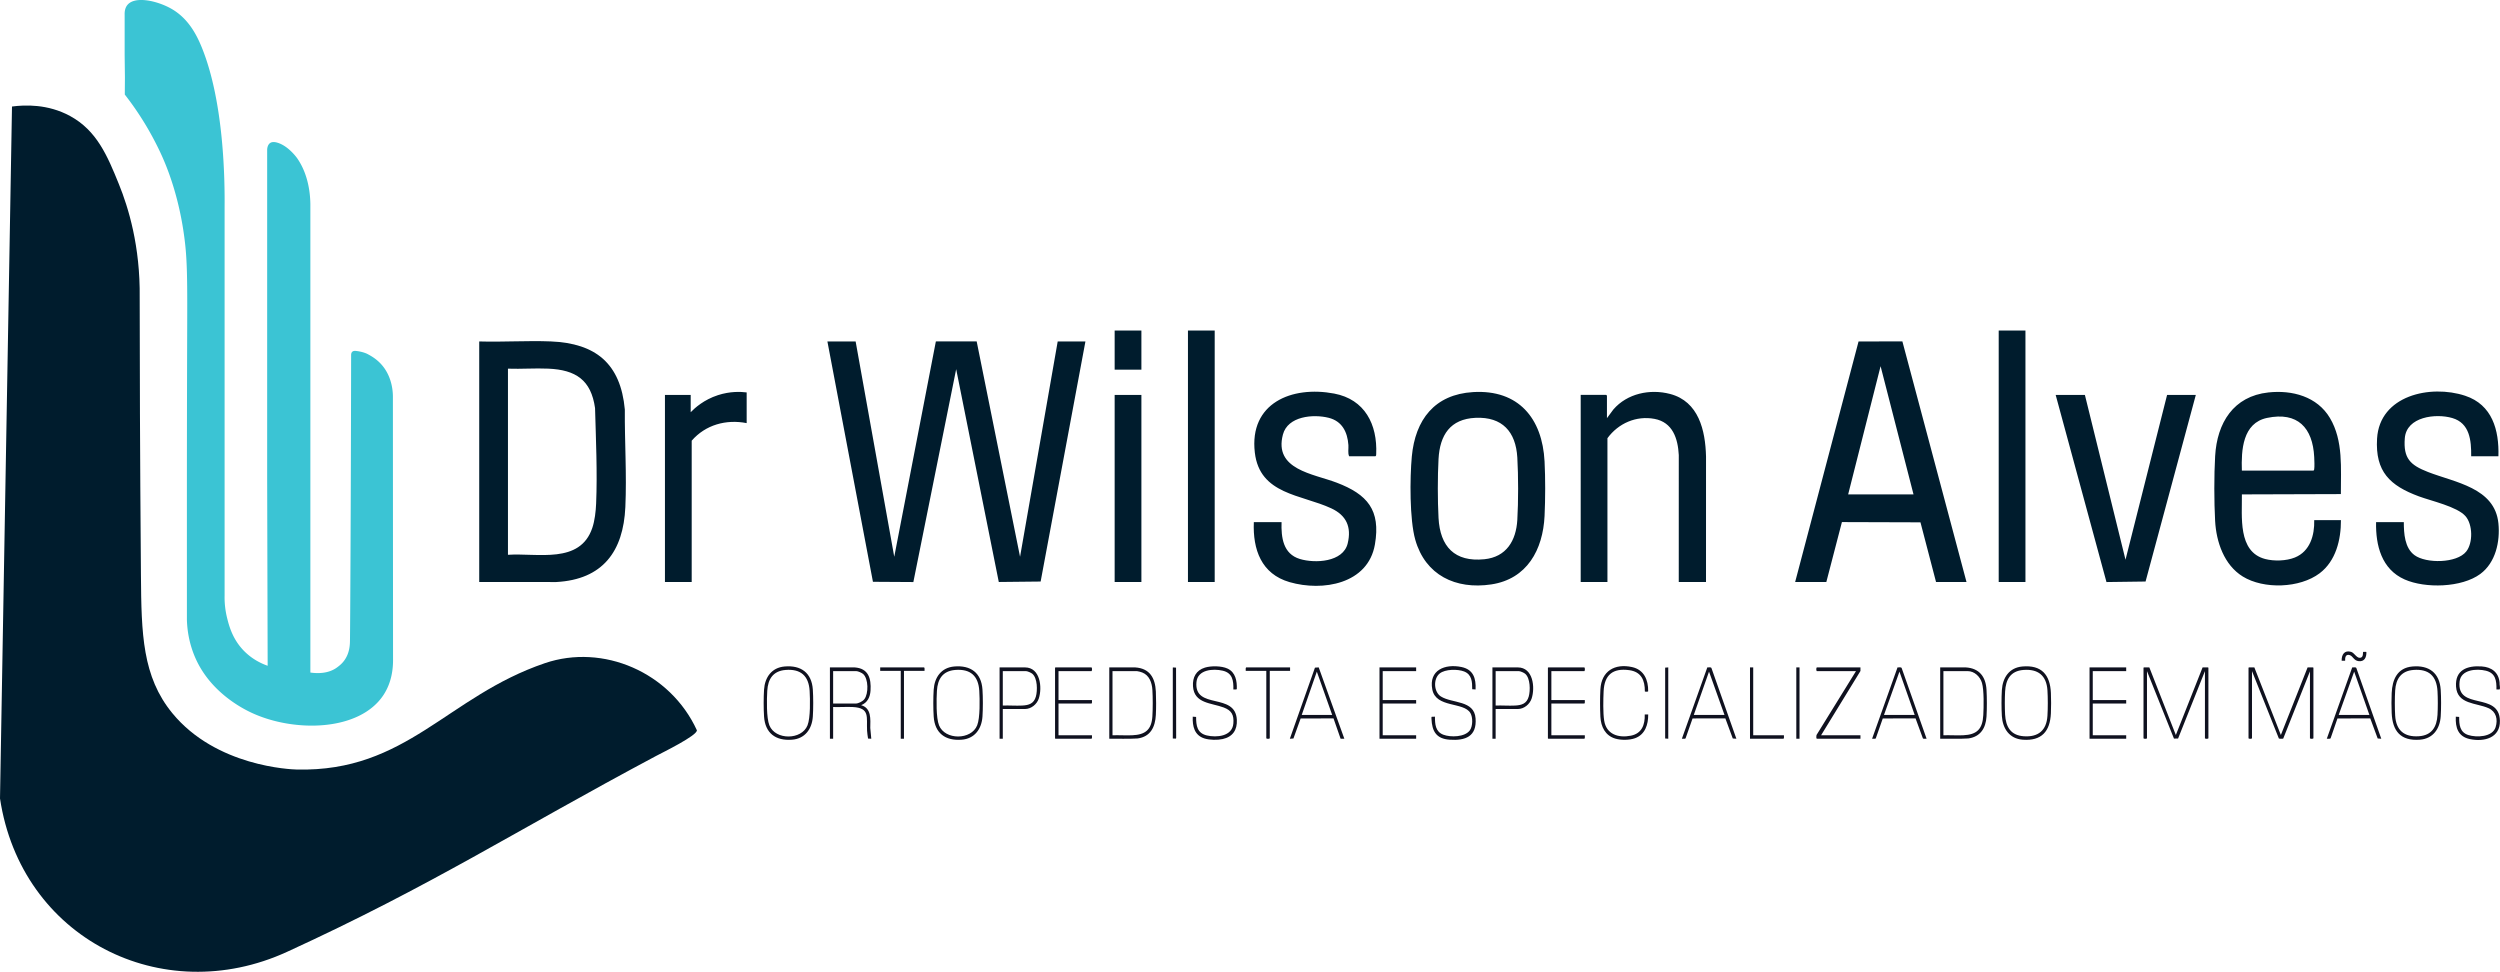
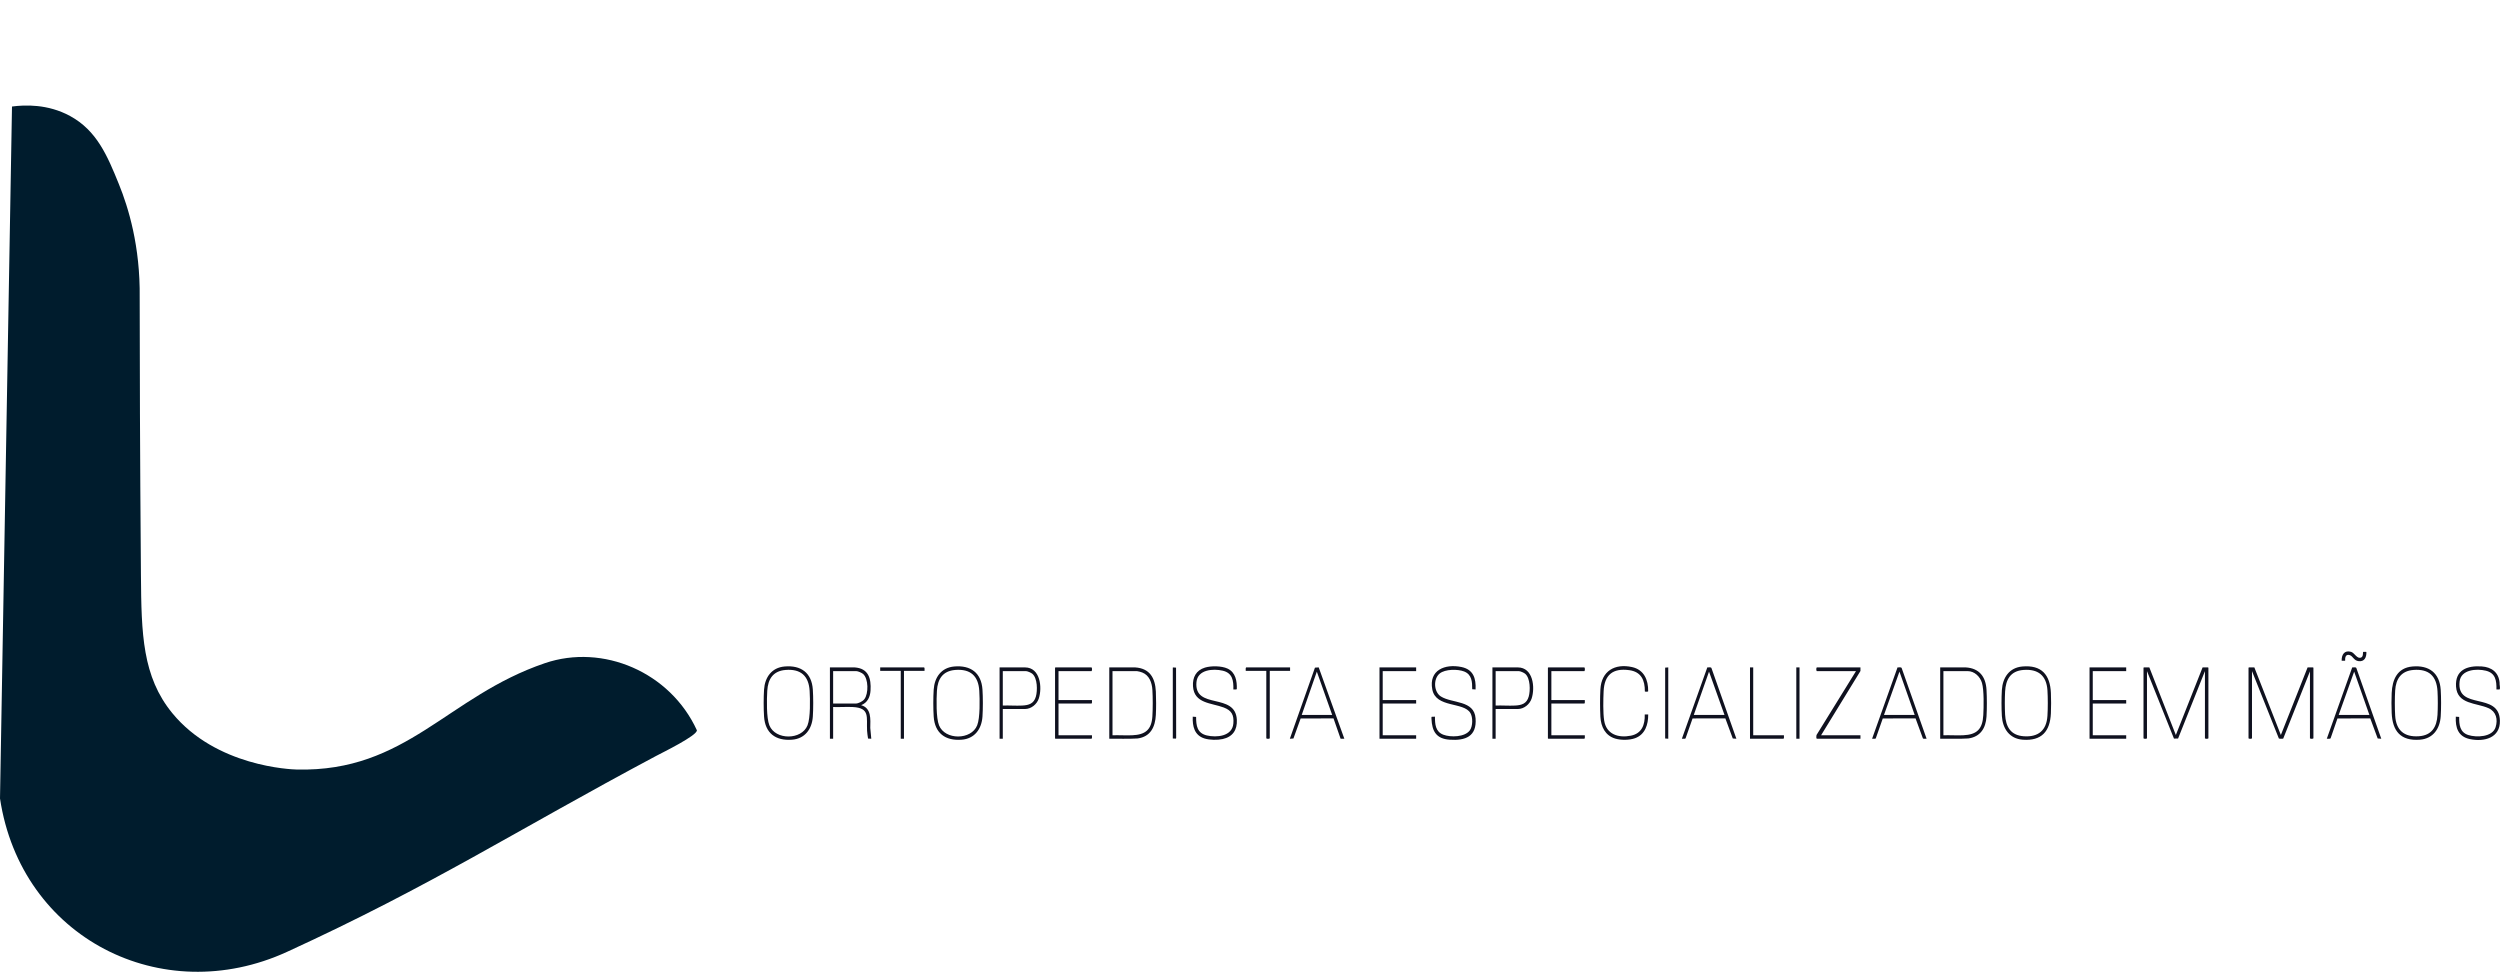
<svg xmlns="http://www.w3.org/2000/svg" id="Camada_2" data-name="Camada 2" viewBox="0 0 2011.44 781.88">
  <defs>
    <style>.cls-2{fill:#001c2d}</style>
  </defs>
  <g id="Camada_1-2" data-name="Camada 1">
    <path d="M56.45 93.37c21.43 11.71 29.93 31.86 39.27 54.95 7.53 18.59 17.2 49.74 16.67 91.2.02 52.07.22 123.13 1.01 223.54.37 46.96 1.12 81.3 25.24 110.73 35.23 42.99 95.52 45.25 100.2 45.36 88.46 2.05 120.9-58.84 199.59-85.59 46.7-15.88 100.8 7.18 122.27 54.01.24 4.29-27.41 17.77-32.88 20.68-113.54 60.49-179.99 104.01-296.87 157.58C130.19 812.02 16.93 754.74 0 642.43L9.65 85.71c10.18-1.35 28.77-2.19 46.8 7.66Z" class="cls-2" />
-     <path d="M215.35 535.65c-.13-50.64-.27-101.27-.4-151.91V120.63c0-.61.1-4.07 2.51-5.64.57-.37 2.16-1.22 5.6-.23 9.21 2.65 16.16 12.74 16.16 12.74 9.11 13.23 10.36 28.87 10.49 36.55v377.07c5.52.77 14.58 1.09 21.67-4.27 1.25-.95 3.46-2.53 5.5-5.29 4.47-6.03 4.64-12.85 4.69-15.86.17-10.34.74-102.93.93-230.09 0-.55.07-1.78.93-2.58.91-.84 2.22-.76 3.25-.64 5.6.64 8.88 2.39 8.88 2.39 2.76 1.47 7.66 4.08 12.01 9.28 8.3 9.91 8.59 22.07 8.55 25.74.04 70.01.07 140.02.11 210.03.14 8.06-1.03 19.14-7.59 29.2-19.18 29.45-71.6 30.47-106.01 14.55-8.64-4-33.48-17.15-45.36-44.02-5.41-12.23-6.67-23.47-6.89-30.87 0-10.72-.01-52.8-.01-63.74v-42.9c.03-66.18.19-112.04.19-112.04.2-57.9.42-72.43-3.17-95.43-1.35-8.67-5.64-33.82-17.37-59.69-4.8-10.6-10.29-20.06-11.16-21.55a244.266 244.266 0 0 0-18.45-27.27c.03-4.57.07-9.13.1-13.7l-.22-18.02V11.94c-.09-2.66.33-5.64 2.22-7.95 6.2-7.53 24.42-3.23 35.51 3.14 13.49 7.76 20.1 20.72 24.2 30.71 18.27 44.54 18.67 108.76 18.49 128.82V479.2a68.86 68.86 0 0 0 1.97 17.84c1.6 6.47 4.36 17.1 13.44 26.47 6.41 6.61 13.64 10.18 19.2 12.14Z" style="fill:#3bc4d4" />
-     <path d="m688.42 274.72 31.07 173.24 33.48-173.25 32.84-.02 34.9 173.27L851 274.72h22.31l-36.04 193.17-33.67.36-34.29-171.23-34.45 171.28-32.52-.2-36.64-193.38h22.72zM385.57 468.27V274.72c19.06.59 38.59-.79 57.6-.02 36.33 1.47 56.18 17.99 59.55 54.78-.18 26.02 1.6 52.45.42 78.47-1.62 35.81-18.25 58.31-55.59 60.34l-61.98-.02Zm23.11-21.9c23.82-1.59 57.97 7.71 67.86-21.59 2-5.92 2.83-13.36 3.09-19.61 1.05-25.17-.18-51.67-.87-76.83-3.17-22.65-15.51-30.74-37.58-31.73-10.7-.48-21.76.39-32.49.02v149.75Zm1035.65 21.9 51.02-193.54 35.26-.04 51.59 193.58h-24.51l-12.53-48.01-63.2-.2-12.54 48.22h-25.1Zm42.64-70.49h52.6l-26.49-103.15-26.1 103.15Zm396.49 20.71c.07 15.75-4.05 32.89-17.17 42.78-15.95 12.02-44.91 13.01-61.85 2.55-14.99-9.26-21.29-27.79-22.21-44.71-.84-15.55-.88-36.66.02-52.18 1.54-26.65 14.7-48.13 42.84-51.18 19.18-2.08 39.25 3.27 49.53 20.58 10.9 18.36 8.68 40.65 8.79 61.2l-79.64.25c.26 17.6-3.51 46.15 18.73 51.98 7.15 1.88 17.01 1.59 23.91-1.21 12.19-4.95 15.9-17.88 15.55-30.06h21.52Zm-79.7-39.83h57.58c.39-.25.52-.55.6-1 .37-2.03.14-7.65.02-9.97-1.21-23.48-13.26-36.59-37.89-31.46-19.76 4.12-20.87 25.94-20.31 42.43Zm-618.52-63.2c36.51-2.17 55.7 21.13 57.48 55.82.69 13.35.64 30.47 0 43.84-1.3 27.2-14.07 50.77-42.91 55.09-28.59 4.28-53.03-7.41-61.12-35.98-4.61-16.27-4.38-49.7-2.78-66.91 2.75-29.62 18.31-50.01 49.32-51.86Zm1.99 20.71c-20.42.9-28.76 13.84-29.82 33.12-.78 14.21-.75 33.2 0 47.43 1.22 23.05 12.96 35.65 36.87 33.23 17.72-1.79 25.55-14.96 26.52-31.64.86-14.79.86-35.42 0-50.21-1.21-20.76-12.09-32.87-33.57-31.93Zm822.95 30.94h-21.92c.13-12.68-1.09-26.64-15.23-30.78-13.22-3.87-36.81-1.13-38.18 16.23-1.28 16.23 4.39 21.63 18.64 27.19 21.72 8.47 53.82 12.6 56.68 41.33 1.46 14.64-2.23 31.64-14.61 40.75-14.97 11.02-44.2 11.75-60.84 4.39-18.55-8.21-23.38-27.35-22.97-46.14h22.31c.02 9.1.64 20.75 8.64 26.61 9.29 6.82 33.96 6.61 41.56-2.93 5.56-6.97 5.31-21.74-.58-28.47-6.71-7.66-27.51-12.23-37.47-15.92-23.34-8.64-35.23-19.87-33.68-46.42 2.02-34.88 42.97-43.75 70.86-34.54 21.83 7.21 27.43 27.63 26.78 48.7ZM1008.8 420.08h22.31c-.38 12.36 1.2 25.57 14.75 29.67 12.12 3.67 34.79 2.63 38.46-12.53 3.22-13.3-1.13-22.61-13.22-28.23-24.11-11.21-57.56-11-61.5-44.87-4.63-39.77 29.67-53.92 63.83-47.47 24.66 4.65 34.89 24.79 33.83 48.67-.03.72.04 1.36-.64 1.79h-21.12c-1.22-2.47-.4-6.07-.6-8.96-.72-10.53-5.06-19.27-15.85-21.99-12.43-3.14-32.96-1.37-36.86 13.51-7.41 28.25 24.38 31.46 43.25 38.65 24.68 9.41 35.56 21.94 30.79 49.69-5.48 31.88-42.02 38.07-68.65 30.36-22.77-6.59-29.68-26.24-28.78-48.29Zm363.81 48.19h-21.92l.02-102.17c-.7-13.28-4.89-26.32-19.52-29.08s-29.07 3.51-37.88 15.55v115.69h-21.52V317.72h20.52l.6.6v18.12l5.17-6.98c11.1-12.87 29.43-16.73 45.61-12.5 23.06 6.03 28.43 29.34 28.94 50.33l-.02 100.98Zm304.84-150.54 32.68 132.62 33.46-132.62h23.12l-40.44 150.15-31.45.42-40.88-150.57h23.51zM955.8 265.95h21.52v202.32H955.8zm652.31 0h21.52v202.32h-21.52zM600.75 315.74v24.69c-16.55-3.22-33.1 1.33-44.23 14.14v113.7H535V317.73h20.72v13.93c3.38-3.5 10.62-10.05 21.93-13.73 9.88-3.21 18.4-2.78 23.1-2.19Zm296.07 1.99h21.52v150.54h-21.52zm0-51.78h21.52v31.46h-21.52z" class="cls-2" />
    <path d="m1729.31 536.98 21.32 54.4 21.52-54.4h4.38l.3.3v56.79c-.61.49-2.2.48-2.79 0v-54.1l-21.6 54.22-3.31.08-21.72-54.3v54.1c-.61.49-2.2.48-2.79 0v-56.79l.3-.3h4.38Zm84.49 0 21.32 54.4 21.52-54.4h4.38l.3.3v56.79c-.61.49-2.2.48-2.79 0v-53.9l-21.5 54.08c-.15.21-3.17.22-3.51-.08l-21.62-54.2v54.1c-.61.49-2.2.48-2.79 0v-56.79l.3-.3h4.38Zm-921.3 57.39v-57.39h20.82c11.75.76 16.12 8.48 16.65 19.42.28 5.71.29 13.05 0 18.75-.5 9.71-4.22 17.58-14.68 19-7.57.49-15.2.1-22.79.22Zm2.59-2.79c5.25-.17 10.62.23 15.85 0 10.49-.44 15.57-4.36 16.24-15.24.38-6.19.38-15.15 0-21.34-.35-5.73-2.47-11.7-8.18-13.94-.85-.33-3.48-1.1-4.28-1.1h-19.63v51.61Zm665.94 2.79v-57.39h20.62c10.88.69 16.05 7.5 16.65 18.02.36 6.32.39 15.23 0 21.54-.58 9.34-4.95 16.3-14.68 17.6-7.5.49-15.07.1-22.59.22Zm2.59-2.79c5.24-.17 10.63.23 15.85 0 11.19-.48 15.63-5 16.24-16.24.35-6.49.66-19.93-1.06-25.86-1.47-5.05-6.02-9.52-11.6-9.52h-19.43v51.61Zm-895.89-54.6h19.82c11.15.72 13.49 8.78 12.86 18.64-.33 5.22-2.48 9.82-7.58 11.75 8.42 2.35 7.49 11.36 7.37 18.34l.81 8.66-2.6-.13c-.3-2.09-.68-4.24-.79-6.35-.55-10.82 2.59-18.38-11.65-19.04-5.15-.24-10.48.19-15.65 0v25.51h-2.59v-57.39Zm2.59 29.09h18.03c2.31 0 5.64-1.67 7.07-3.49 3.45-4.42 3.4-16.48-.99-20.32-1.07-.94-4.11-2.29-5.48-2.29h-18.63v26.1Zm322.01-11.35c.2-7.11-.69-13.25-8.53-15.09-7.8-1.83-20.26-.93-21.16 9.21-2.02 22.62 31.35 7.9 32.49 30.28.41 8.18-3.32 13.74-11.4 15.51-4.24.93-10.45.83-14.61-.46-8.12-2.52-9.79-9.83-9.46-17.54l2.7.19c-.02 7.06.86 13.06 8.61 14.9s20.49.86 21.36-9.61c.57-6.91-1.42-10.51-7.81-12.9-9.91-3.71-23.75-3.11-24.67-16.97-.48-7.23 2.52-12.94 9.62-15.1 5-1.53 13.43-1.44 18.22.81 6.43 3.02 7.64 9.96 7.41 16.45-.21.63-2.18.21-2.76.33Zm1016.25 0c.13-7.13-.72-13.18-8.53-15.09-7.41-1.81-20.02-.97-21.11 8.66-2.67 23.69 31.95 7.87 32.43 31.62.28 13.83-12.7 17.17-24.13 14.76-9.46-1.99-11.8-9.14-11.35-18.04l2.7.19c-.04 6.31.51 12.37 7.35 14.57 6.62 2.12 19.48 1.72 21.97-6.34 1.93-6.24.48-12.5-5.73-15.28-9.74-4.36-25.16-2.95-26.11-17.33-.89-13.4 8.99-17.05 20.63-16.25 7.99.55 13.69 4.77 14.42 13.08-.15 1.56.5 3.45.23 4.96-.04.23-.07.4-.33.47l-2.46.03Zm-821.37 0-2.7-.19c.02-5.87-.24-11.79-6.47-14.26-5.12-2.02-15.26-1.98-19.71 1.61-5.26 4.24-4.82 14.86 1 18.5 9.18 5.74 26.75 2.83 27.88 17.55s-8.3 18.09-20.82 17.23c-10.83-.75-14.21-6.77-14.66-16.83-.02-.37-.09-1.42.2-1.62l2.6-.09c0 6 .35 12.06 6.72 14.5 5.82 2.23 17.46 2.03 21.42-3.59 2.34-3.33 2.43-10.37.39-13.83-5.41-9.17-27.76-3.89-30.66-18.96-3.01-15.63 10.26-20.83 23.46-18.08 9.57 2 11.78 9.05 11.36 18.04Zm753.78-18.48c13.33-1.18 21.87 5.17 22.75 18.77.4 6.14.4 15.18 0 21.32-.65 10.08-6.23 18.05-16.84 18.83-15.43 1.14-22-6.95-22.62-21.61-.21-4.98-.21-10.97.01-15.95.49-10.95 4.56-20.29 16.7-21.36Zm.8 2.79c-9.87.78-14.13 7.17-14.7 16.58-.36 5.91-.35 14.21 0 20.12.7 11.8 7.2 17.43 19.03 16.64 10.43-.7 14.49-7.46 15.04-17.24.32-5.66.32-13.27 0-18.93-.69-12.26-6.9-18.16-19.37-17.18Zm-314.64-2.79c15.4-1.36 22.33 6.6 22.96 21.35.22 5.09.22 11.26-.01 16.35-.66 14.53-7.48 22.34-22.61 21.22-10.73-.79-16.2-8.89-16.84-19.03-.38-6.07-.38-14.85 0-20.92.63-10.01 5.94-18.04 16.5-18.97Zm.8 2.79c-10.38.85-14.17 7.68-14.7 17.38-.3 5.57-.3 12.95 0 18.53.54 9.86 4.49 16.7 15.04 17.44 11.69.81 18.29-4.73 19.03-16.44.38-5.95.38-14.57 0-20.52-.75-11.91-7.54-17.35-19.37-16.38Zm-996.72-2.79c13.19-1.17 21.85 5.05 22.75 18.57.42 6.18.42 15.53 0 21.72-.67 10.04-6.33 17.85-16.84 18.63-13.07.97-21.51-5.26-22.41-18.63-.42-6.18-.42-15.53 0-21.72.67-9.9 6.15-17.66 16.5-18.57Zm.79 2.79c-10 .82-14.14 7.27-14.7 16.78-.41 6.84-.73 21.73 1.7 27.79 4.79 11.95 25.88 11.97 30.68 0 2.43-6.06 2.1-20.95 1.7-27.79-.72-12.08-7.23-17.77-19.37-16.78Zm135.7-2.79c13.19-1.17 21.85 5.05 22.75 18.57.42 6.18.42 15.53 0 21.72-.67 10.04-6.33 17.85-16.84 18.63-13.07.97-21.51-5.26-22.41-18.63-.42-6.18-.42-15.53 0-21.72.67-9.9 6.15-17.66 16.5-18.57Zm.8 2.79c-10 .82-14.14 7.27-14.7 16.78-.41 6.84-.73 21.73 1.7 27.79 4.79 11.95 25.88 11.97 30.68 0 2.43-6.06 2.1-20.95 1.7-27.79-.72-12.08-7.23-17.77-19.37-16.78Zm1147.4 55.34-2.89-.2-5.97-16.15-26.39.03-5.51 15.91c-.54.78-2.21.27-3.08.41l20.45-57.36c.92.1 2.8-.44 3.31.42l20.08 56.94Zm-34.27-19.13h24.71l-12.26-34.87-12.45 34.87Zm-331.58 19.13c-.77-.13-2.51.32-2.97-.32l-5.89-16.04-26.38.04-5.62 16c-.46.64-2.2.18-2.97.31l20.45-57.36c.93.1 2.8-.44 3.31.43l20.08 56.93Zm-34.27-19.13h24.71l-12.26-34.87-12.45 34.87Zm-118.76 19.13-2.89-.2-5.97-16.16-26.39.03-5.62 16c-.51.65-2.16.18-2.97.32l20.45-57.36c.93.1 2.79-.44 3.31.43l20.08 56.93Zm-34.27-19.13h24.71l-12.45-34.87-12.26 34.87Zm-284.16 19.13-5.7-16.35-26.45.04-5.8 16.12-2.89.2 20.21-57.21 3.02-.2 20.62 57.4h-2.99Zm-6.77-19.13-12.35-34.87-12.16 34.87h24.51Zm176.35-35.27v23.31h26.9c-.12.88.31 2.1-.3 2.79h-26.6v25.51h26.9c-.12.88.31 2.1-.3 2.79h-29.09l-.3-.3v-56.79l.3-.3h29.09c.49.66.48 2.35 0 2.99h-26.6Zm-396.54 0v23.31h26.9c-.12.88.31 2.1-.3 2.79h-26.6v25.51h26.9c-.12.88.31 2.1-.3 2.79h-29.09l-.3-.3v-56.79l.3-.3h29.09c.49.66.48 2.35 0 2.99h-26.6Zm645.22-2.99v2.89l-31.68 51.71h31.68v2.79h-35.17c-.55-.71-.31-2.09-.19-2.98l31.77-51.42h-31.58c-.49-.66-.48-2.35 0-2.99h35.17Zm213.81 0v2.99h-26.9v23.31h26.9v2.79h-26.9v25.51h26.9v2.79h-29.49v-57.39h29.49zm-571.29 0v2.99h-26.9v23.31h26.9v2.79h-26.9v25.51h26.9v2.79h-29.49v-57.39h29.49zm183.92 37.86h2.79c.09 8.07-2.46 16.2-10.66 19.13-4.51 1.61-11.27 1.67-15.85.29-8.07-2.42-11.53-9.54-11.96-17.53-.36-6.61-.36-15.53 0-22.13.81-14.67 11.55-20.96 25.48-17.89 9.58 2.11 13.11 10.31 12.96 19.46-.17.52-2.47.43-2.67.14.07-9.04-2.9-15.81-12.57-17.12-13.26-1.8-20.01 3.84-20.6 17-.3 6.63-.56 17.29.46 23.66 1.79 11.08 11.49 14.05 21.5 12.05 8.8-1.75 11.4-8.83 11.12-17.08Zm-119.96-4.38v23.91h-2.59v-57.39h20.42c12.36 0 14.07 16.14 11.12 25.06-1.52 4.61-6.1 8.41-11.12 8.41h-17.83Zm0-2.79c5.16-.2 10.52.27 15.65 0 5.42-.28 9.33-1.56 10.95-7.18 1.4-4.86 1.35-14.91-2.89-18.43-.97-.81-3.88-2.09-5.08-2.09h-18.63v27.7Zm-396.53 2.79v23.91h-2.59v-57.39h20.42c12.35 0 14.06 16.14 11.12 25.06-1.52 4.61-6.1 8.41-11.12 8.41h-17.83Zm0-2.79c5.16-.2 10.52.27 15.65 0 5.42-.28 9.33-1.56 10.95-7.18 1.4-4.86 1.35-14.91-2.89-18.43-.97-.81-3.88-2.09-5.08-2.09h-18.63v27.7Zm231.14-30.69v2.79h-16.34v54.3c-.61.49-2.2.48-2.79 0v-54.3h-16.54c.12-.88-.31-2.1.3-2.79h35.37Zm-294.11 2.79h-16.54v54.6h-2.59v-54.6h-16.54v-2.79h35.37c.61.69.17 1.9.3 2.79Zm666.74-2.79v54.6h24.71c-.12.88.31 2.1-.3 2.79h-27v-57.39h2.59Zm-466.75.03 2.38.16.09 56.51-.19.6-2.52-.1v-57.01l.24-.16zm501.42-.03h2.59v57.39h-2.59zm-103.02 0v57.39l-2.5-.19v-57.01l2.5-.19zm541.8-5.38c-.15-4.83 2.24-8.74 7.62-7.12 2.87.87 4.82 6.12 8.18 4.48 1.8-.88 1.11-4.16 1.53-4.45l2.28-.06.3.3c.08 4.19-1.59 7.84-6.4 7.19-3.77-.51-4.42-4.08-7.08-4.87-3.24-.97-3.8 2-3.63 4.53h-2.79Z" style="fill:#0f111f" />
  </g>
</svg>